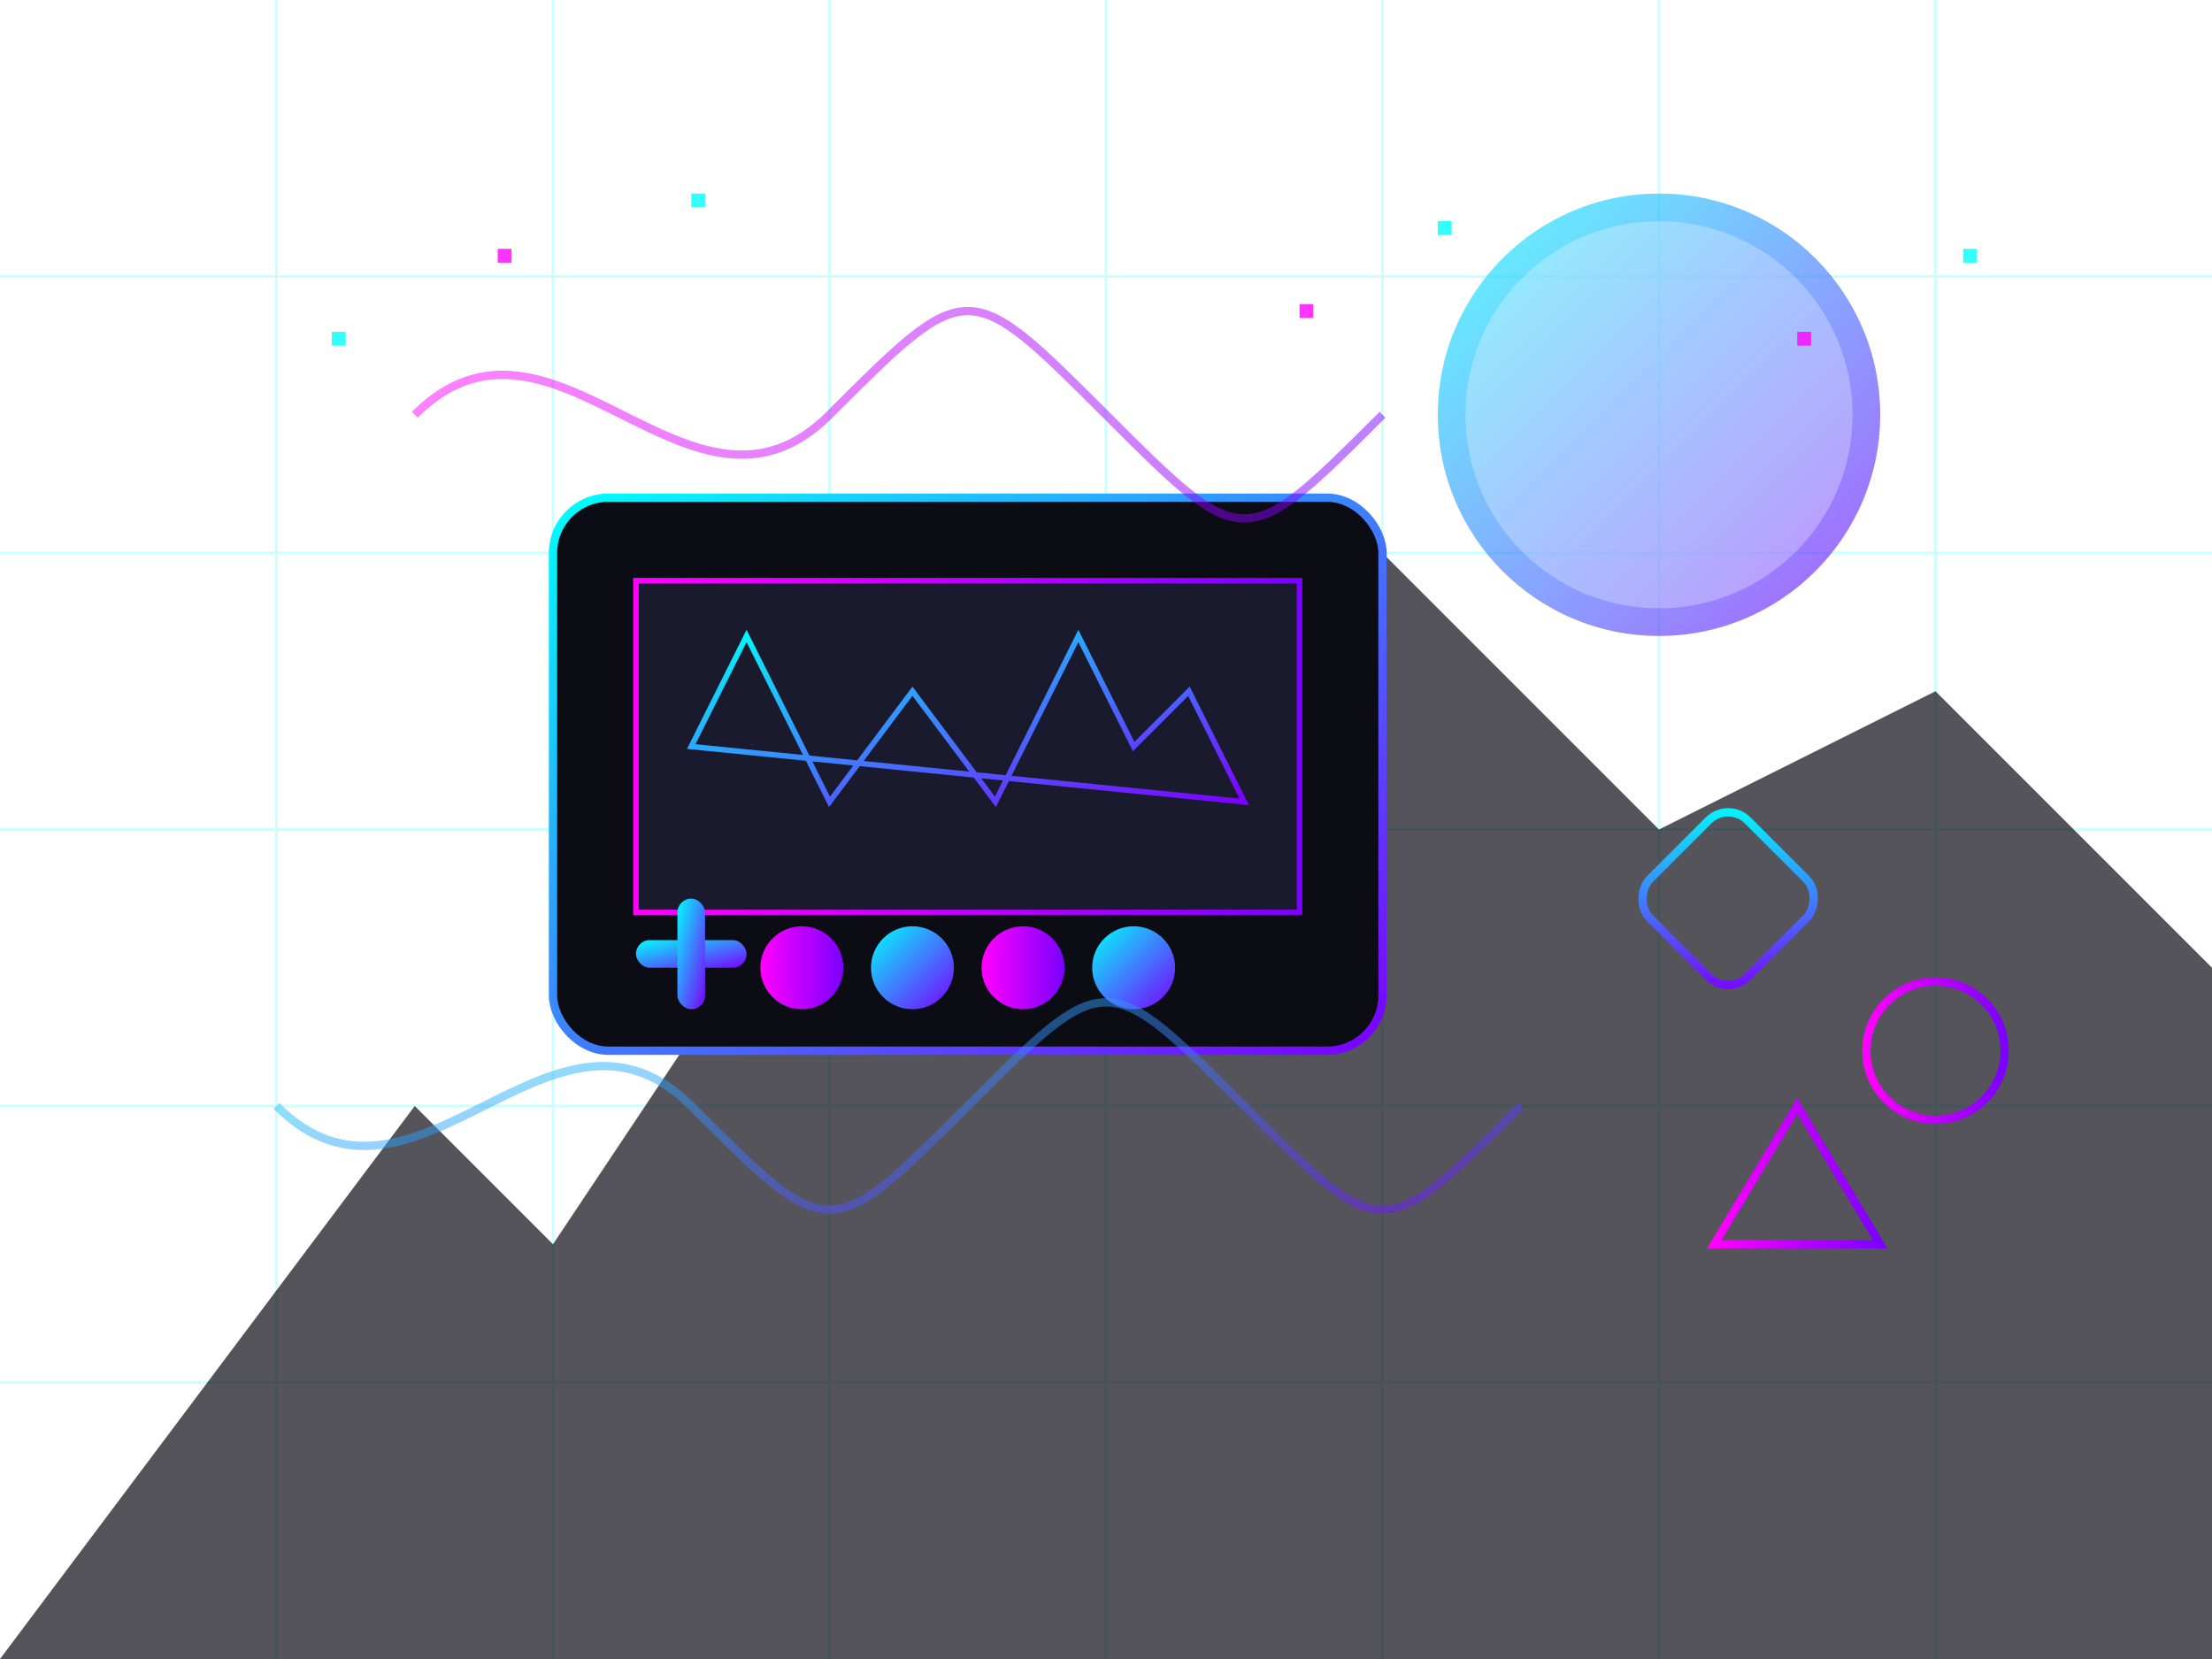
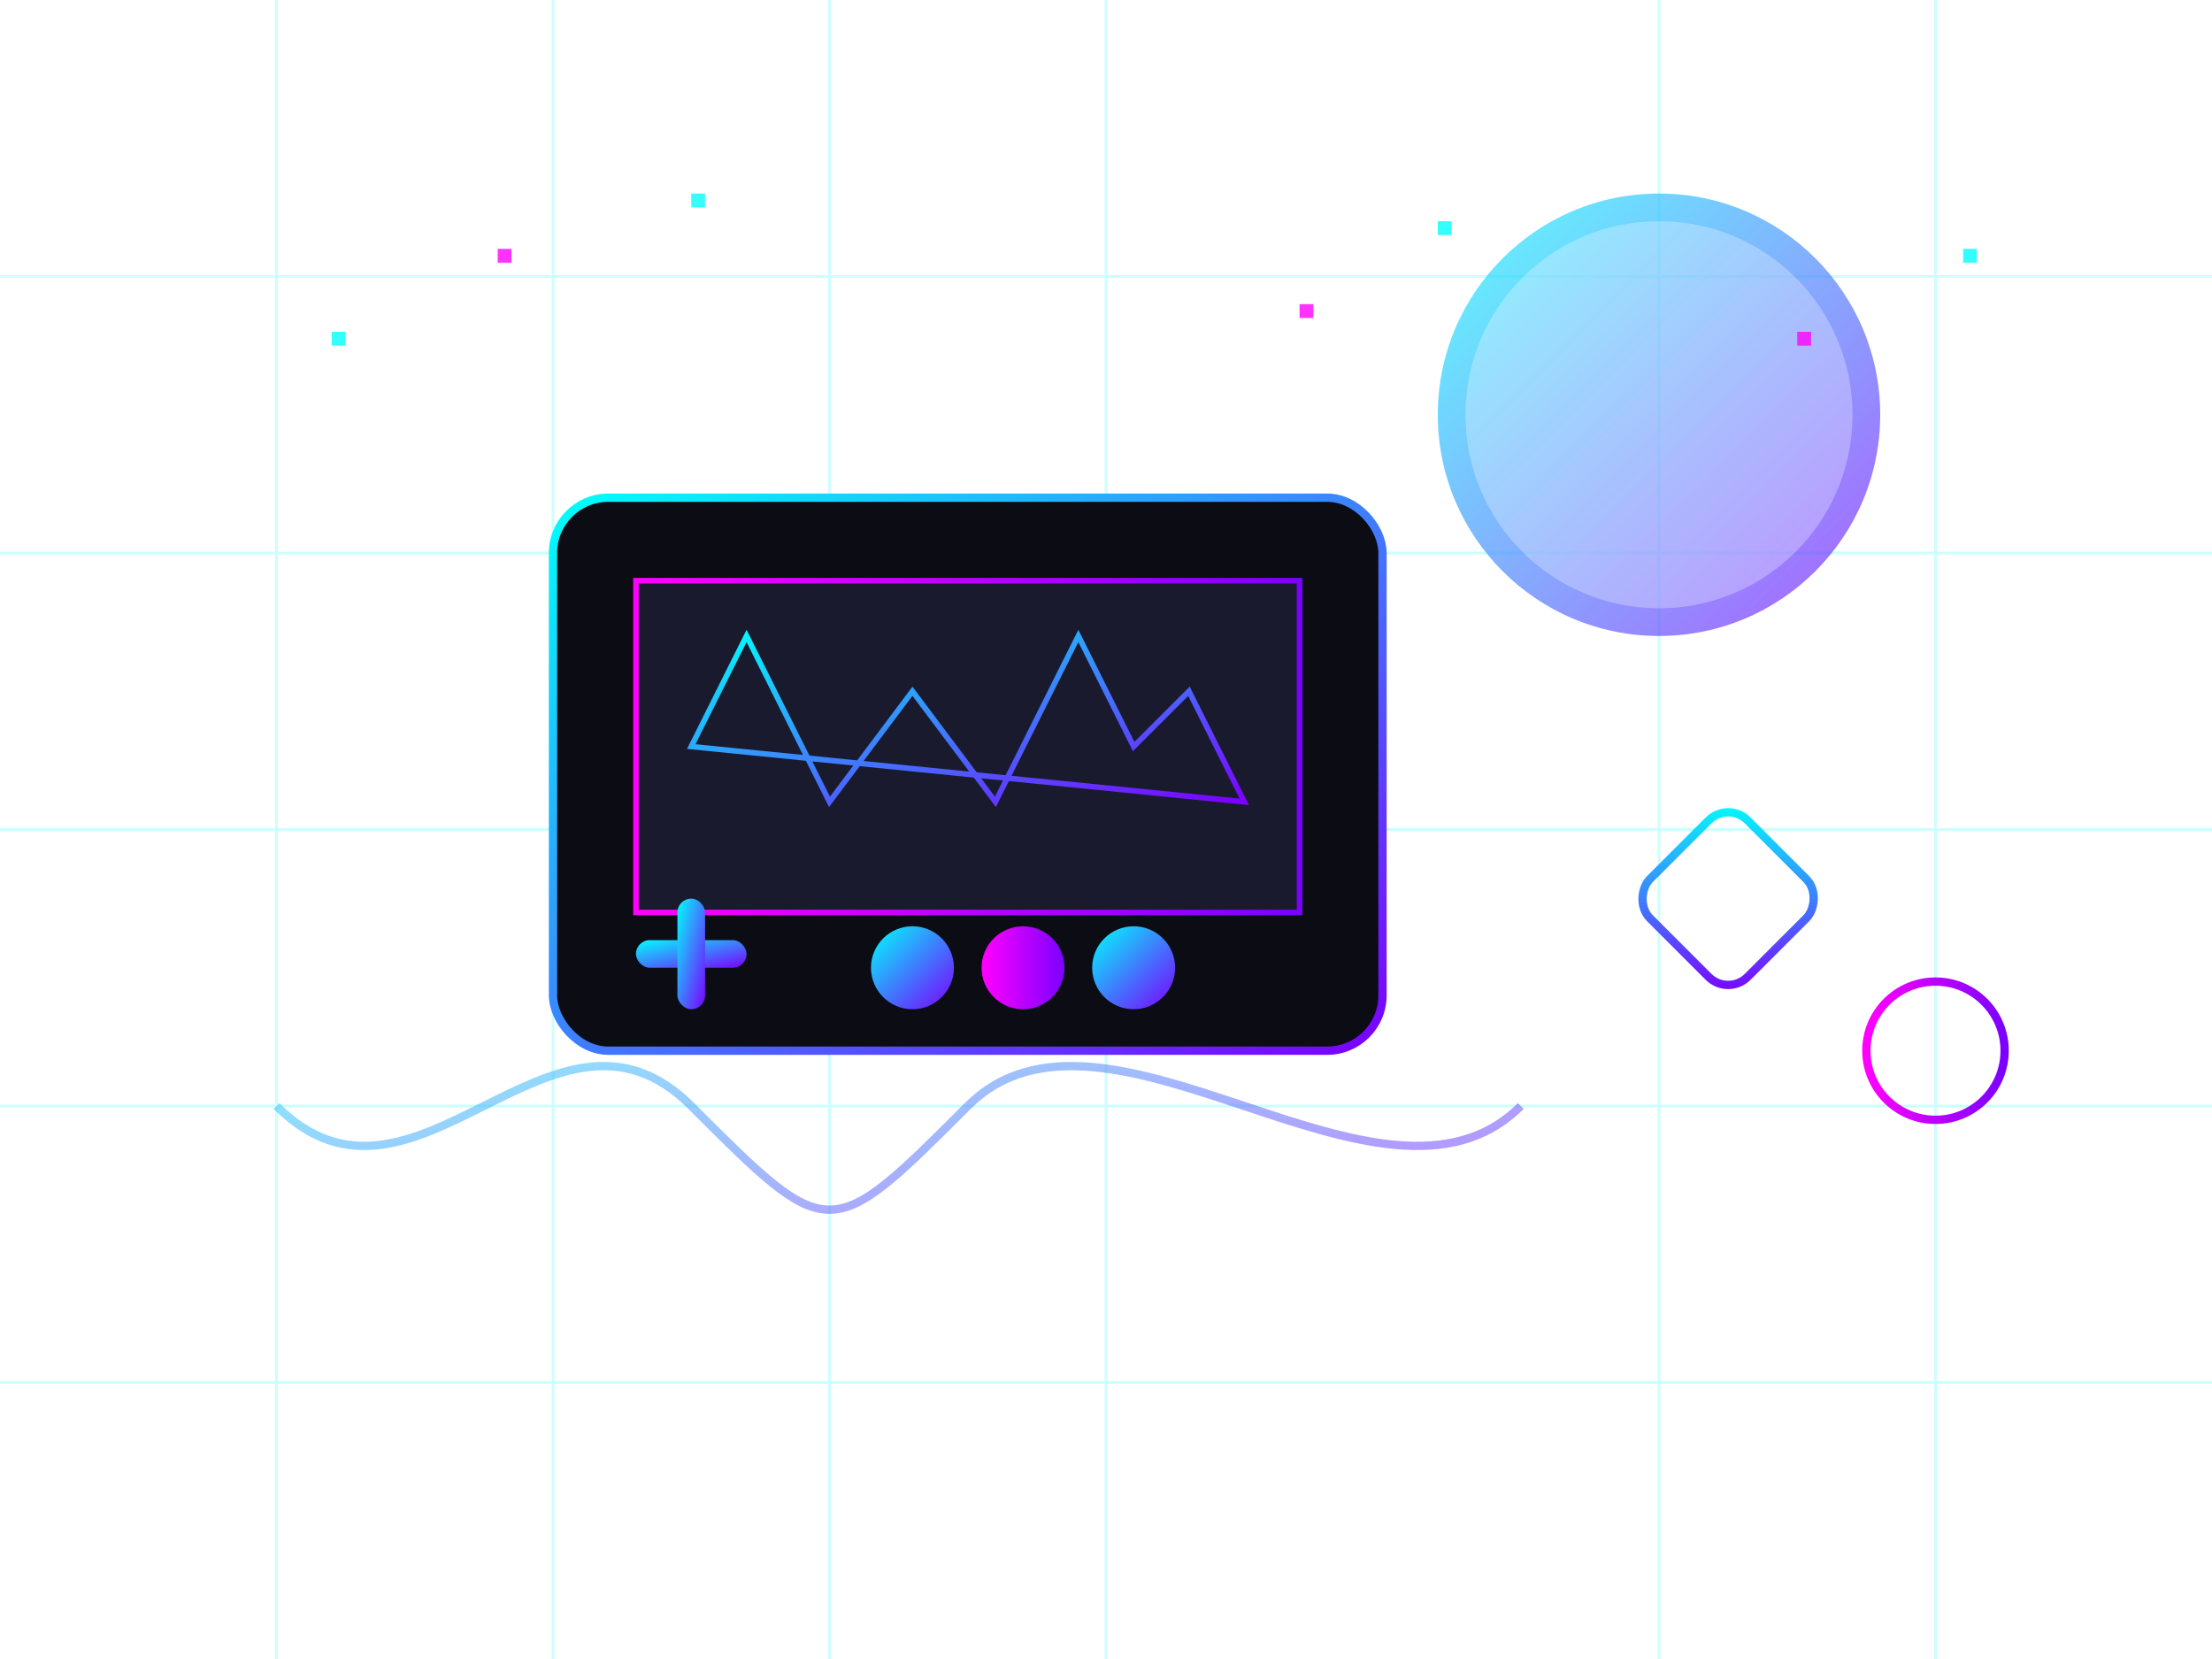
<svg xmlns="http://www.w3.org/2000/svg" width="800" height="600" viewBox="0 0 800 600">
  <defs>
    <linearGradient id="primaryGradient" x1="0%" y1="0%" x2="100%" y2="100%">
      <stop offset="0%" stop-color="#00fffc" />
      <stop offset="100%" stop-color="#7b00ff" />
    </linearGradient>
    <linearGradient id="secondaryGradient" x1="0%" y1="0%" x2="100%" y2="0%">
      <stop offset="0%" stop-color="#ff00ff" />
      <stop offset="100%" stop-color="#7b00ff" />
    </linearGradient>
    <filter id="neonGlow" x="-20%" y="-20%" width="140%" height="140%">
      <feGaussianBlur stdDeviation="5" result="blur" />
      <feComposite in="SourceGraphic" in2="blur" operator="over" />
    </filter>
    <filter id="softGlow" x="-20%" y="-20%" width="140%" height="140%">
      <feGaussianBlur stdDeviation="10" result="blur" />
      <feComposite in="SourceGraphic" in2="blur" operator="over" />
    </filter>
  </defs>
  <g opacity="0.2">
    <line x1="0" y1="100" x2="800" y2="100" stroke="#00fffc" stroke-width="1" />
    <line x1="0" y1="200" x2="800" y2="200" stroke="#00fffc" stroke-width="1" />
    <line x1="0" y1="300" x2="800" y2="300" stroke="#00fffc" stroke-width="1" />
    <line x1="0" y1="400" x2="800" y2="400" stroke="#00fffc" stroke-width="1" />
    <line x1="0" y1="500" x2="800" y2="500" stroke="#00fffc" stroke-width="1" />
    <line x1="100" y1="0" x2="100" y2="600" stroke="#00fffc" stroke-width="1" />
    <line x1="200" y1="0" x2="200" y2="600" stroke="#00fffc" stroke-width="1" />
    <line x1="300" y1="0" x2="300" y2="600" stroke="#00fffc" stroke-width="1" />
    <line x1="400" y1="0" x2="400" y2="600" stroke="#00fffc" stroke-width="1" />
-     <line x1="500" y1="0" x2="500" y2="600" stroke="#00fffc" stroke-width="1" />
    <line x1="600" y1="0" x2="600" y2="600" stroke="#00fffc" stroke-width="1" />
    <line x1="700" y1="0" x2="700" y2="600" stroke="#00fffc" stroke-width="1" />
  </g>
-   <path d="M0,600 L150,400 L200,450 L300,300 L400,350 L500,200 L600,300 L700,250 L800,350 L800,600 Z" fill="#0c0c14" opacity="0.7" />
  <circle cx="600" cy="150" r="80" fill="url(#primaryGradient)" filter="url(#softGlow)" opacity="0.8" />
  <circle cx="600" cy="150" r="70" fill="#f8f9ff" opacity="0.3" />
  <rect x="200" y="180" width="300" height="200" rx="20" fill="#0c0c14" stroke="url(#primaryGradient)" stroke-width="3" filter="url(#neonGlow)" />
  <rect x="230" y="210" width="240" height="120" fill="#1a1a2e" stroke="url(#secondaryGradient)" stroke-width="2" />
  <polygon points="250,270 270,230 300,290 330,250 360,290 390,230 410,270 430,250 450,290" fill="none" stroke="url(#primaryGradient)" stroke-width="2" filter="url(#neonGlow)" />
-   <circle cx="290" cy="350" r="15" fill="url(#secondaryGradient)" filter="url(#neonGlow)" />
  <circle cx="330" cy="350" r="15" fill="url(#primaryGradient)" filter="url(#neonGlow)" />
  <circle cx="370" cy="350" r="15" fill="url(#secondaryGradient)" filter="url(#neonGlow)" />
  <circle cx="410" cy="350" r="15" fill="url(#primaryGradient)" filter="url(#neonGlow)" />
  <rect x="230" y="340" width="40" height="10" rx="5" fill="url(#primaryGradient)" filter="url(#neonGlow)" />
  <rect x="245" y="325" width="10" height="40" rx="5" fill="url(#primaryGradient)" filter="url(#neonGlow)" />
-   <path d="M150,150 C200,100 250,200 300,150 S350,100 400,150 S450,200 500,150" fill="none" stroke="url(#secondaryGradient)" stroke-width="3" opacity="0.7" filter="url(#neonGlow)" />
-   <path d="M100,400 C150,450 200,350 250,400 S300,450 350,400 S400,350 450,400 S500,450 550,400" fill="none" stroke="url(#primaryGradient)" stroke-width="3" opacity="0.7" filter="url(#neonGlow)" />
-   <polygon points="650,400 680,450 620,450" fill="none" stroke="url(#secondaryGradient)" stroke-width="3" filter="url(#neonGlow)" />
+   <path d="M100,400 C150,450 200,350 250,400 S300,450 350,400 S500,450 550,400" fill="none" stroke="url(#primaryGradient)" stroke-width="3" opacity="0.7" filter="url(#neonGlow)" />
  <rect x="600" y="300" width="50" height="50" rx="10" transform="rotate(45 625 325)" fill="none" stroke="url(#primaryGradient)" stroke-width="3" filter="url(#neonGlow)" />
  <circle cx="700" cy="380" r="25" fill="none" stroke="url(#secondaryGradient)" stroke-width="3" filter="url(#neonGlow)" />
  <g opacity="0.8">
    <rect x="120" y="120" width="5" height="5" fill="#00fffc" filter="url(#neonGlow)" />
    <rect x="180" y="90" width="5" height="5" fill="#ff00ff" filter="url(#neonGlow)" />
    <rect x="250" y="70" width="5" height="5" fill="#00fffc" filter="url(#neonGlow)" />
    <rect x="470" y="110" width="5" height="5" fill="#ff00ff" filter="url(#neonGlow)" />
    <rect x="520" y="80" width="5" height="5" fill="#00fffc" filter="url(#neonGlow)" />
    <rect x="650" y="120" width="5" height="5" fill="#ff00ff" filter="url(#neonGlow)" />
    <rect x="710" y="90" width="5" height="5" fill="#00fffc" filter="url(#neonGlow)" />
  </g>
</svg>